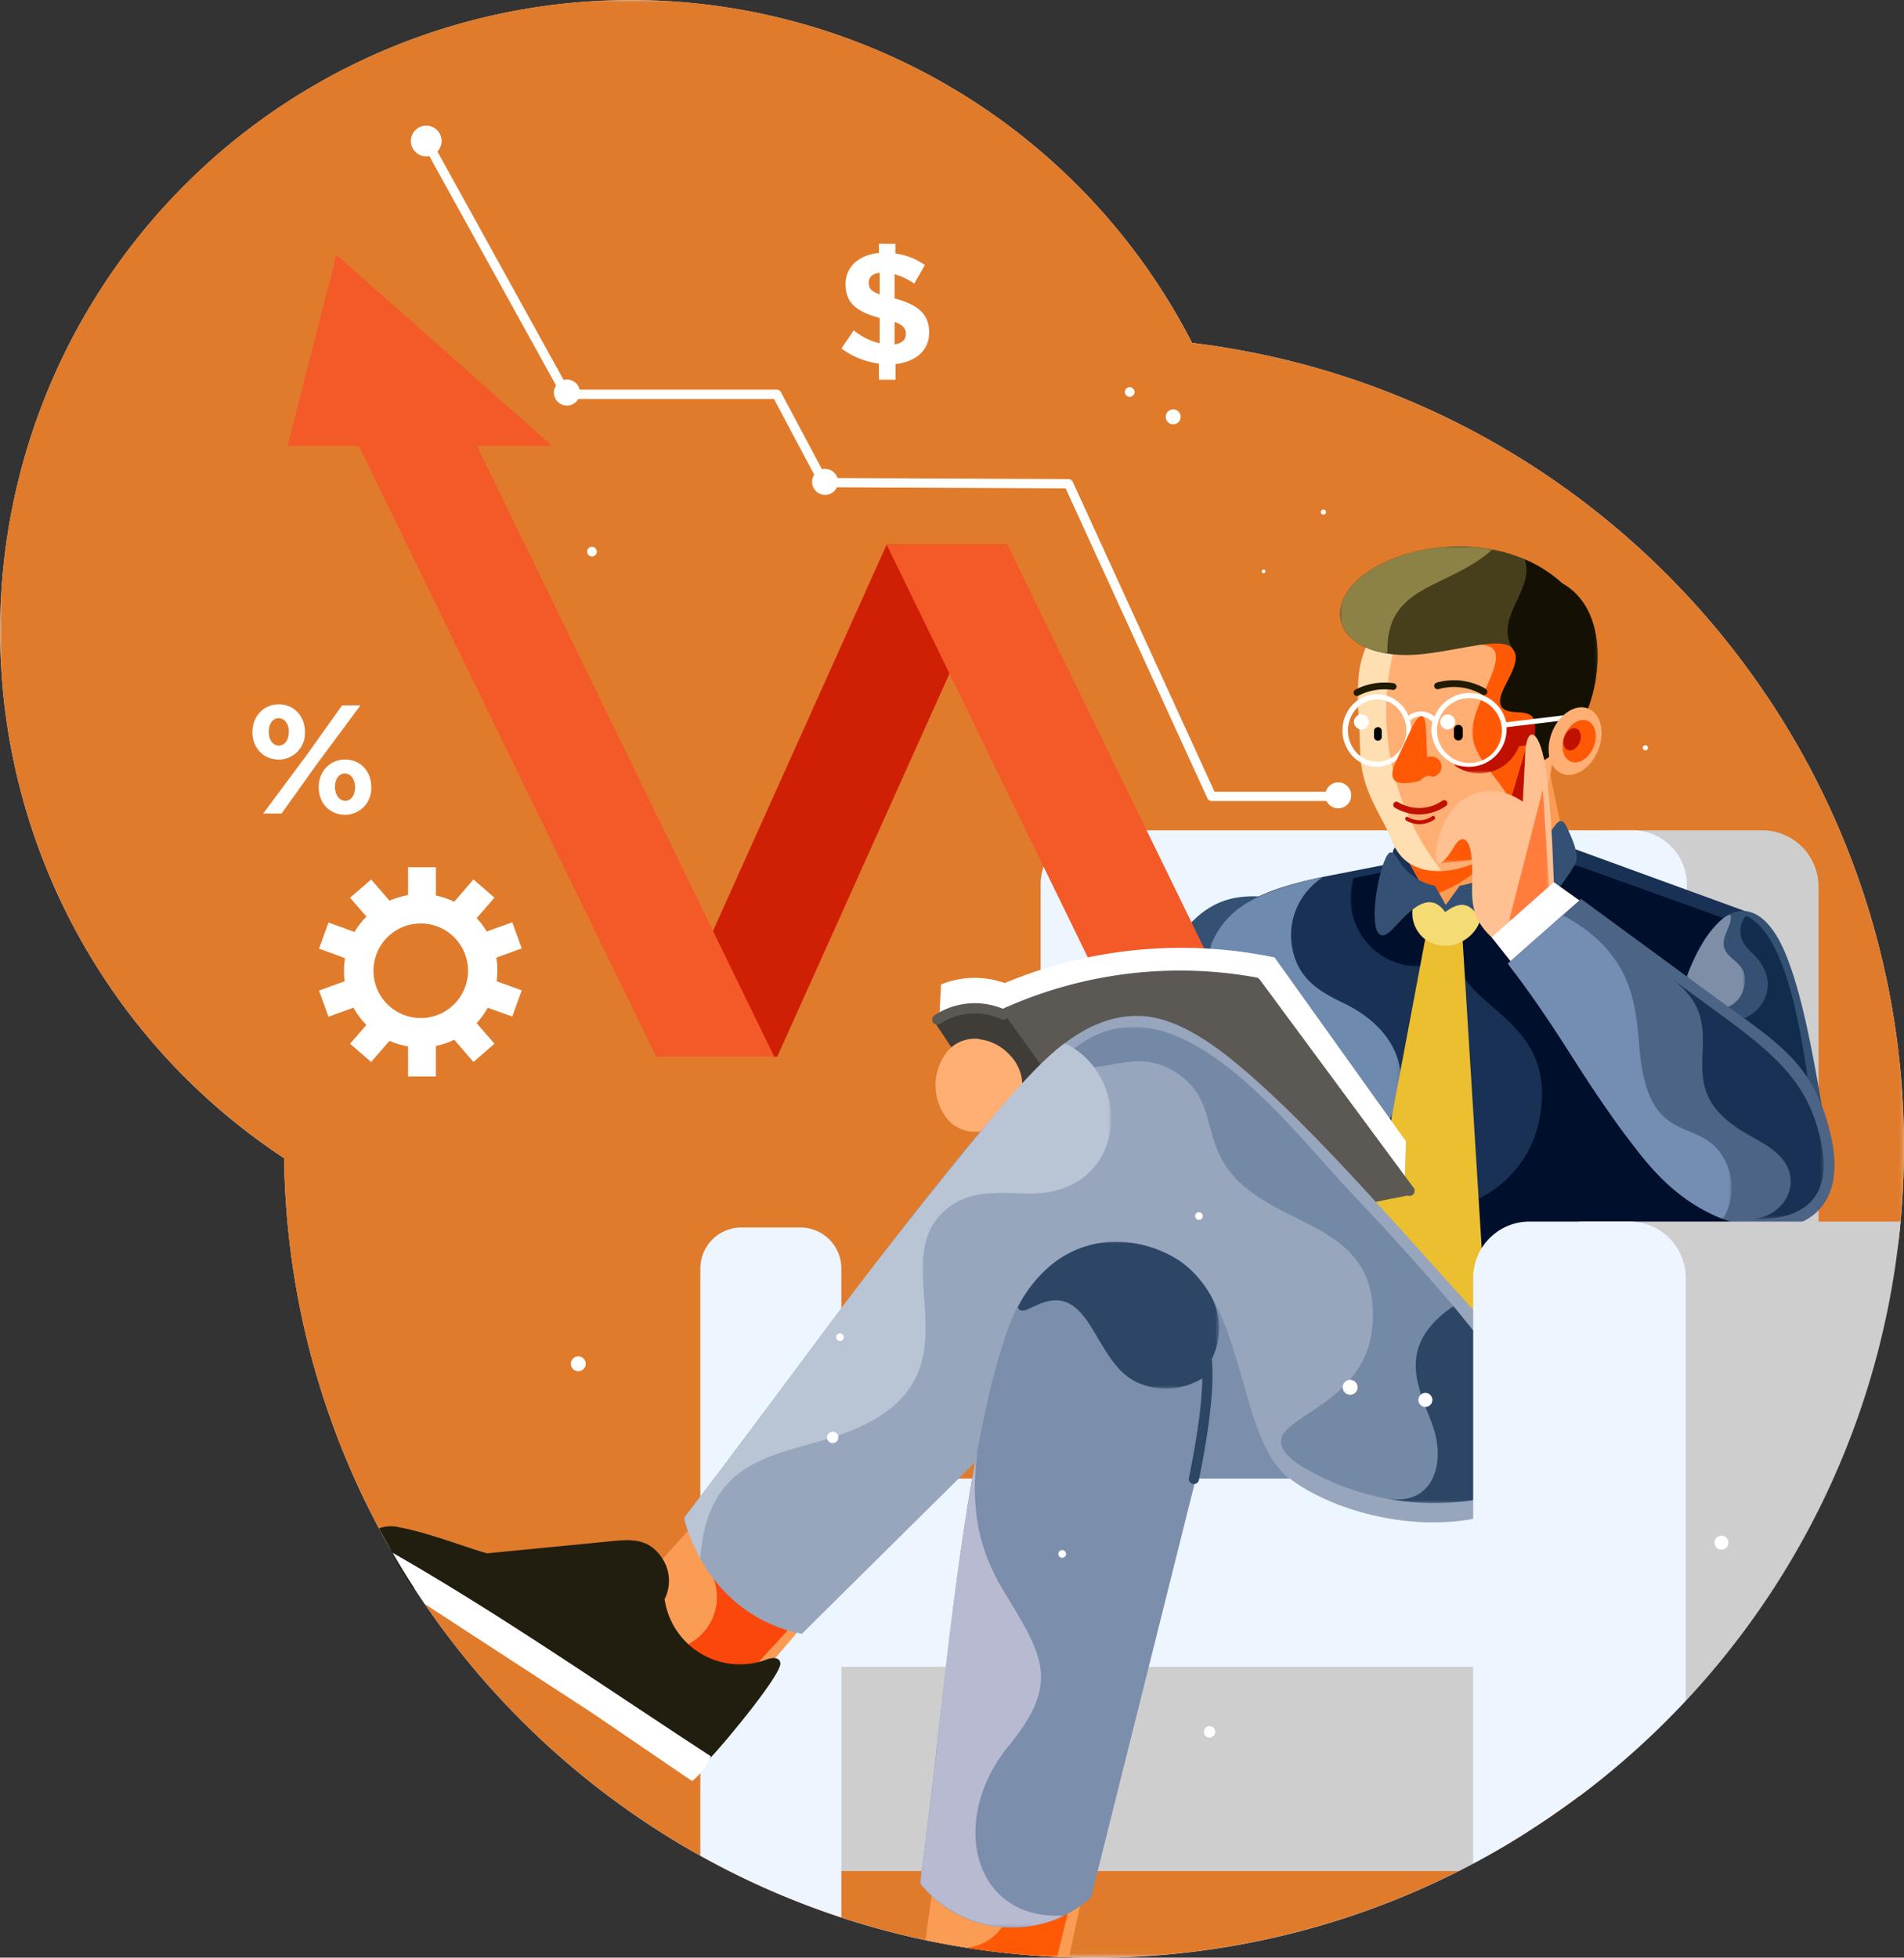
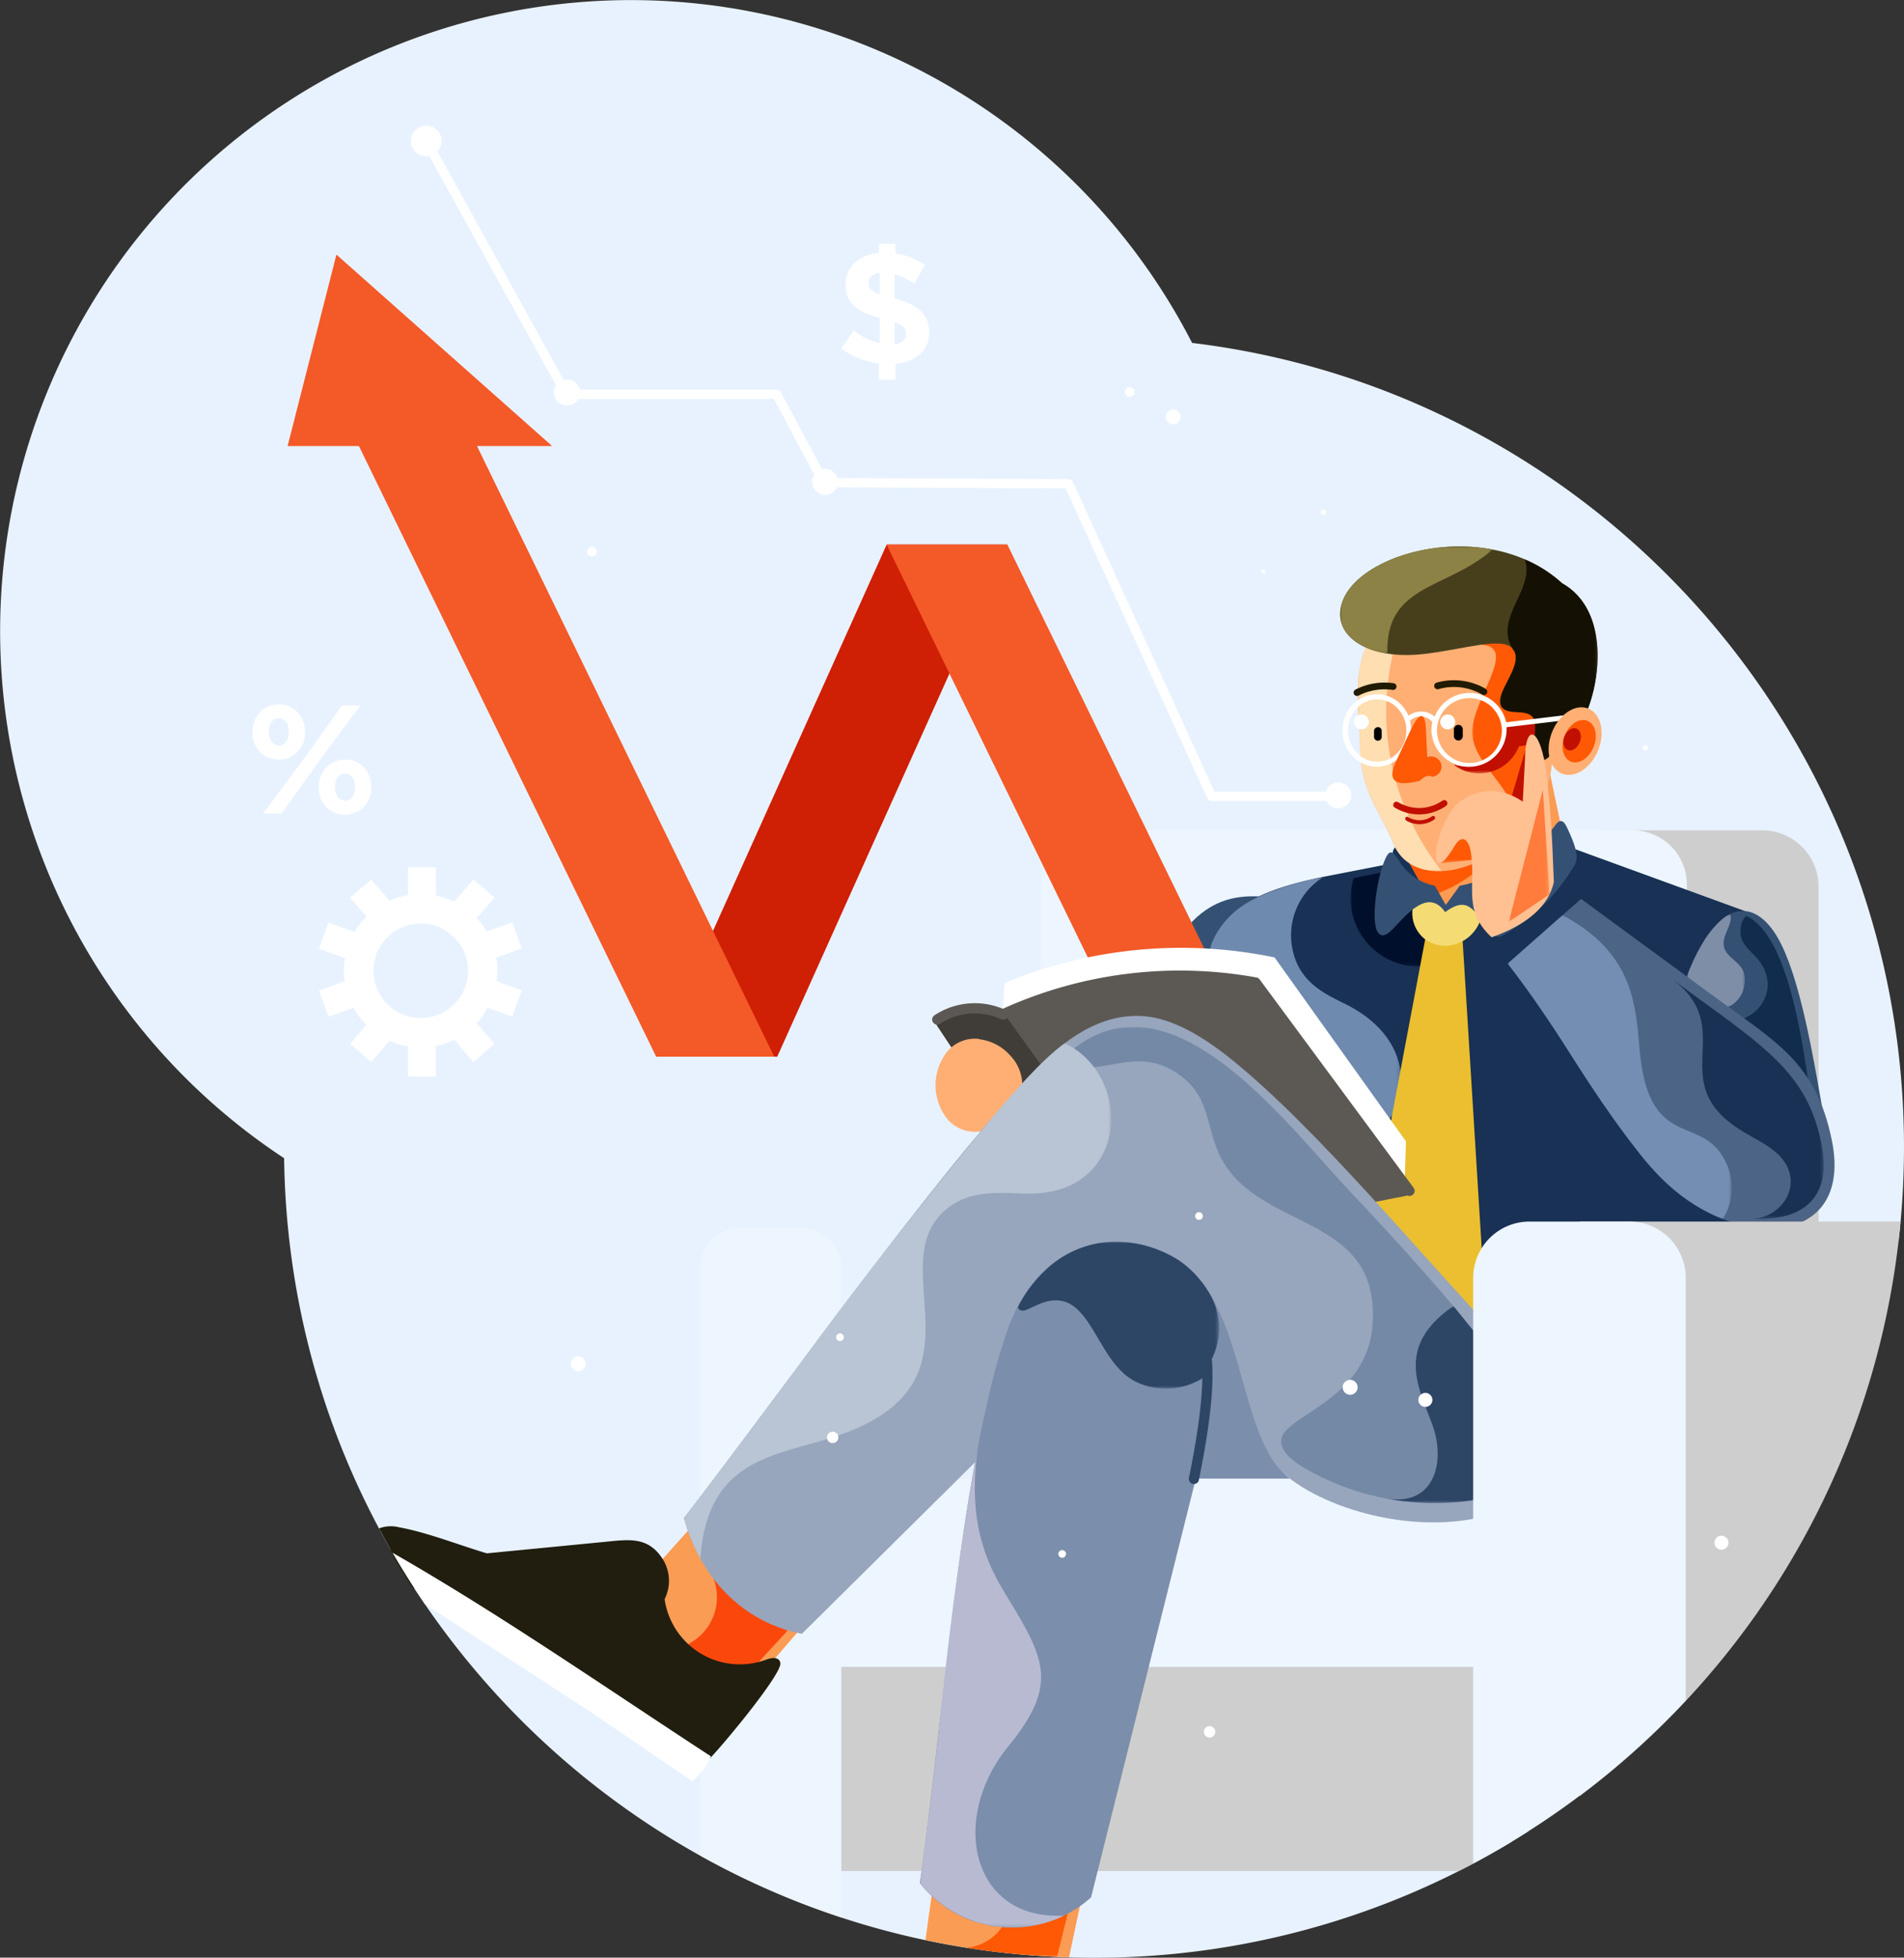
<svg xmlns="http://www.w3.org/2000/svg" xmlns:xlink="http://www.w3.org/1999/xlink" viewBox="0 0 495.83 509.62">
  <rect x="0" y="0" width="495.83" height="509.62" fill="#333333" stroke="none" />
  <style>.Ao{fill-rule:evenodd}.Ap{fill:#fff}.Aq{fill:#ff5906}.Ar{fill:#c10f00}.As{fill:#cecece}.At{fill:#edf5ff}.Au{fill:#183154}.Av{fill:#fa9c54}.Aw{fill:#ffaf74}.Ax{fill:#2e4666}</style>
  <defs>
    <linearGradient id="A" x1="-36.35" y1="152.32" x2="581.47" y2="375.07" gradientUnits="userSpaceOnUse">
      <stop offset="0" />
      <stop offset="1" stop-color="#fff" />
    </linearGradient>
    <linearGradient id="B" x1="361.28" y1="239.58" x2="326.39" y2="280.61" xlink:href="#A" />
    <linearGradient id="C" x1="381.66" y1="145.39" x2="411.35" y2="181.48" xlink:href="#A" />
    <linearGradient id="D" x1="399.08" y1="149.41" x2="335.99" y2="163.6" xlink:href="#A" />
    <linearGradient id="E" x1="394.86" y1="214.74" x2="405.23" y2="239.76" xlink:href="#A" />
    <linearGradient id="F" x1="441.86" y1="248.59" x2="468.05" y2="271.55" xlink:href="#A" />
    <linearGradient id="G" x1="462.79" y1="238.46" x2="430.17" y2="262.87" xlink:href="#A" />
    <linearGradient id="H" x1="433.56" y1="286.21" x2="479.32" y2="285.92" xlink:href="#A" />
    <linearGradient id="I" x1="445.48" y1="249.24" x2="410.31" y2="291.63" xlink:href="#A" />
    <linearGradient id="J" x1="179.21" y1="421.04" x2="205.15" y2="421.04" xlink:href="#A" />
    <linearGradient id="K" x1="300.06" y1="340.6" x2="361.41" y2="319.52" xlink:href="#A" />
    <linearGradient id="L" x1="352.02" y1="377.6" x2="409.86" y2="345.92" xlink:href="#A" />
    <linearGradient id="M" x1="344.03" y1="230.95" x2="363.96" y2="239.5" xlink:href="#A" />
    <linearGradient id="N" x1="253.63" y1="513.5" x2="274.98" y2="485.48" xlink:href="#A" />
    <linearGradient id="O" x1="270.78" y1="339.88" x2="211.26" y2="337.94" xlink:href="#A" />
    <linearGradient id="P" x1="272.75" y1="354.39" x2="323.34" y2="321.39" xlink:href="#A" />
    <linearGradient id="Q" x1="304.85" y1="405.95" x2="215.89" y2="470.21" xlink:href="#A" />
    <linearGradient id="R" x1="347.56" y1="275.06" x2="436.9" y2="281.77" xlink:href="#A" />
    <linearGradient id="S" x1="367.5" y1="227.76" x2="381.4" y2="222.41" xlink:href="#A" />
    <linearGradient id="T" x1="400.73" y1="197.53" x2="351.28" y2="190.33" xlink:href="#A" />
    <linearGradient id="U" x1="377.36" y1="224.59" x2="380.86" y2="218.22" xlink:href="#A" />
    <linearGradient id="V" x1="380.33" y1="192.66" x2="403.66" y2="190.69" xlink:href="#A" />
    <linearGradient id="W" x1="393.34" y1="202.81" x2="399.9" y2="202.02" xlink:href="#A" />
    <linearGradient id="X" x1="381.4" y1="199.36" x2="402.17" y2="188.53" xlink:href="#A" />
    <mask id="Y" x="0" y="0" width="495.83" height="509.62" maskUnits="userSpaceOnUse">
-       <path d="M0 0h495.83v509.62H0z" fill="url(#A)" />
-     </mask>
+       </mask>
    <mask id="Z" x="315.01" y="228.32" width="49.85" height="72.72" maskUnits="userSpaceOnUse">
      <path d="M315.01 228.32h49.85v72.72h-49.85z" fill="url(#B)" />
    </mask>
    <mask id="a" x="351.72" y="226.7" width="22.81" height="24.9" maskUnits="userSpaceOnUse">
      <path d="M351.72 226.7h22.81v24.9h-22.81z" fill="url(#M)" />
    </mask>
    <mask id="b" x="347.26" y="225.21" width="107.44" height="107.72" maskUnits="userSpaceOnUse">
      <path d="M347.26 225.21H454.7v107.72H347.26z" fill="url(#R)" />
    </mask>
    <mask id="c" x="367.07" y="211.82" width="28.66" height="21.19" maskUnits="userSpaceOnUse">
      <path d="M367.07 211.82h28.66v21.19h-28.66z" fill="url(#S)" />
    </mask>
    <mask id="d" x="353.57" y="157.74" width="21.86" height="69.04" maskUnits="userSpaceOnUse">
      <path d="M353.57 157.74h21.86v69.04h-21.86z" fill="url(#T)" />
    </mask>
    <mask id="e" x="374.81" y="216.13" width="9.68" height="8.6" maskUnits="userSpaceOnUse">
      <path d="M374.81 216.13h9.68v8.6h-9.68z" fill="url(#U)" />
    </mask>
    <mask id="f" x="383.35" y="164.36" width="22.12" height="54.22" maskUnits="userSpaceOnUse">
      <path d="M383.35 164.36h22.12v54.22h-22.12z" fill="url(#V)" />
    </mask>
    <mask id="g" x="393.17" y="195.17" width="5.98" height="14.59" maskUnits="userSpaceOnUse">
      <path d="M393.17 195.17h5.98v14.59h-5.98z" fill="url(#W)" />
    </mask>
    <mask id="h" x="378.46" y="188.03" width="23.76" height="13.32" maskUnits="userSpaceOnUse">
      <path d="M378.46 188.03h23.76v13.32h-23.76z" fill="url(#X)" />
    </mask>
    <mask id="i" x="390.63" y="145.59" width="25.44" height="52.32" maskUnits="userSpaceOnUse">
      <path d="M390.63 145.59h25.44v52.32h-25.44z" fill="url(#C)" />
    </mask>
    <mask id="j" x="349" y="142.25" width="39.74" height="27.91" maskUnits="userSpaceOnUse">
      <path d="M349 142.25h39.74v27.91H349z" fill="url(#D)" />
    </mask>
    <mask id="k" x="392.9" y="205.61" width="10.63" height="34.43" maskUnits="userSpaceOnUse">
      <path d="M392.9 205.61h10.63v34.43H392.9z" fill="url(#E)" />
    </mask>
    <mask id="l" x="440.59" y="238.37" width="30.63" height="45.07" maskUnits="userSpaceOnUse">
      <path d="M440.59 238.37h30.63v45.07h-30.63z" fill="url(#F)" />
    </mask>
    <mask id="m" x="439.28" y="237.98" width="15.13" height="24.81" maskUnits="userSpaceOnUse">
      <path d="M439.28 237.98h15.13v24.81h-15.13z" fill="url(#G)" />
    </mask>
    <mask id="n" x="435.39" y="254.82" width="39.55" height="62.51" maskUnits="userSpaceOnUse">
      <path d="M435.39 254.82h39.55v62.51h-39.55z" fill="url(#H)" />
    </mask>
    <mask id="o" x="392.64" y="238.22" width="58.32" height="79.09" maskUnits="userSpaceOnUse">
      <path d="M392.64 238.22h58.32v79.09h-58.32z" fill="url(#I)" />
    </mask>
    <mask id="p" x="179.21" y="405.76" width="25.94" height="30.56" maskUnits="userSpaceOnUse">
      <path d="M179.21 405.76h25.94v30.56h-25.94z" fill="url(#J)" />
    </mask>
    <mask id="q" x="276.47" y="267.32" width="112.82" height="124" maskUnits="userSpaceOnUse">
      <path d="M276.47 267.32h112.82v124H276.47z" fill="url(#K)" />
    </mask>
    <mask id="r" x="360.79" y="340.04" width="25.98" height="51.28" maskUnits="userSpaceOnUse">
      <path d="M360.79 340.04h25.98v51.28h-25.98z" fill="url(#L)" />
    </mask>
    <mask id="s" x="251.78" y="483.24" width="29.87" height="26.16" maskUnits="userSpaceOnUse">
      <path d="M251.78 483.24h29.87v26.16h-29.87z" fill="url(#N)" />
    </mask>
    <mask id="t" x="178.1" y="271.57" width="111.25" height="134.19" maskUnits="userSpaceOnUse">
      <path d="M178.1 271.57h111.25v134.19H178.1z" fill="url(#O)" />
    </mask>
    <mask id="u" x="264.91" y="323.24" width="52.55" height="38.26" maskUnits="userSpaceOnUse">
      <path d="M264.91 323.24h52.55v38.26h-52.55z" fill="url(#P)" />
    </mask>
    <mask id="v" x="239.56" y="377.27" width="37.61" height="124.52" maskUnits="userSpaceOnUse">
      <path d="M239.56 377.27h37.61v124.52h-37.61z" fill="url(#Q)" />
    </mask>
  </defs>
  <path d="M310.44 89.27c104.45 12.62 185.39 101.55 185.39 209.4a214.48 214.48 0 0 1-1.42 24.45 14.49 14.49 0 0 0-10 6.31l-1.68 2.57a14.6 14.6 0 0 0-1.13 2l-4.16 9.15-2 4.07-4.62 6.93a14.79 14.79 0 0 0-2 4.54l-1.4 5.6-2.71 6.1-8.31 15.79a14.43 14.43 0 0 0-.93 2.18l-1.17 3.53-6 9.67-.38.66-5 9.13-2.23 3.72a37.35 37.35 0 0 0-2.42 3.83l-.27.54a30.59 30.59 0 0 0-3.15 4.59l-7.68 15.37a20.22 20.22 0 0 0-1 2.61l-2.33 3.51-1.71 2.56a14.63 14.63 0 0 0-1.47 2.83 14.39 14.39 0 0 0-2 3l-.65 1.31a26.3 26.3 0 0 0-3.57 4l-1.55 2.33a14.56 14.56 0 0 0-1.59 3c-.32.33-.64.65-.94 1l-.56.31a14.49 14.49 0 0 0-3.3 1.93 16.09 16.09 0 0 0-2.05.73 14.55 14.55 0 0 0-10.89 11 209.86 209.86 0 0 1-108.66 30.13c-115.56 0-209.4-92.93-210.91-208.14A164.27 164.27 0 1 1 310.44 89.27" fill="#e8f2ff" class="Ao" />
  <g mask="url(#Y)" class="Ao">
-     <path d="M310.44 89.27c104.45 12.62 185.39 101.55 185.39 209.4a213.48 213.48 0 0 1-1.65 26.43 14.51 14.51 0 0 0-14.11 12.13l-.22 1.31-2.14 6.07c0 .12-.09.25-.13.37l-4.19 13-1.39 3.79-3.61 7.63-2.56 5.6a14.89 14.89 0 0 0-.59 1.49l-1.17 3.51-2.54 4.13a13.89 13.89 0 0 0-1.12 2.21l-2.33 5.85-2.3 4.58a14.87 14.87 0 0 0-.71 1.7l-2.5 7.14-1.8 3a14.89 14.89 0 0 0-1 2.08l-1.23 3.07a27.7 27.7 0 0 0-2.73 4.91l-.87 2.32-3.25 5.01a15.74 15.74 0 0 0-1.65 2.05l-.7 1.05a14.57 14.57 0 0 0-1.65 3.13c-.05.09-.12.22-.17.29-.59.78-1.21 1.56-1.75 2.36l-.85 1.29a14.49 14.49 0 0 0-1.75 12.5 210.21 210.21 0 0 1-148.29 60.95c-115.56 0-209.4-92.93-210.91-208.14A164.27 164.27 0 1 1 310.44 89.27" fill="#e07b2b" />
-   </g>
+     </g>
  <g class="Ao">
    <path d="M418.8,216.15h40.14a14.67,14.67,0,0,1,14.63,14.63V382.14a14.67,14.67,0,0,1-14.63,14.63H418.8a14.67,14.67,0,0,1-14.63-14.63V230.78a14.67,14.67,0,0,1,14.63-14.63" class="As" />
    <path d="M285.12,216.15H425.21a14.11,14.11,0,0,1,14.07,14.08V382.7a14.11,14.11,0,0,1-14.07,14.07H285.12A14.11,14.11,0,0,1,271,382.7V230.23a14.11,14.11,0,0,1,14.08-14.08" class="At" />
    <path d="M295.13,270.09l17,19.78s9.64-19.75,18.12-56.33c-13.64-1.38-24.29,3.19-35.08,36.55" fill="#345174" />
    <path d="M310.23 281.54q82.29 128.09 146.77 52.1l-2.59-96.47-45.76-16.67-16.75 1.65a10.65 10.65 0 0 1-2.37 11.44l-.28.28a10.6 10.6 0 0 1-6.22 3 10.31 10.31 0 0 1-2.71.36h-5.64a12.16 12.16 0 0 1-11.91-10.92 9.83 9.83 0 0 1 .09-1.34l-2.75.27-14.35 2.8c-36.42 7.1-31.25 19.31-35.53 53.46" class="Au" />
  </g>
  <g mask="url(#Z)" class="Ao">
    <path d="M347.26,301,315,247q3.19-9.47,13.43-13.86a77.11,77.11,0,0,1,16.12-4.79,17.91,17.91,0,0,0-7.9,19.08c1.76,7.83,7.45,10.91,13.23,13.7,24.22,11.71,15.9,36.63-2.63,39.94" fill="#6f8aaf" />
  </g>
  <g mask="url(#a)" class="Ao">
    <path d="M361.94,226.7q14.51,15.9,12.3,24.24a17.74,17.74,0,0,1-21.72-22.35l9.42-1.89" fill="#000f2c" />
  </g>
  <g mask="url(#b)" class="Ao">
-     <path d="M347.26 301q46.9 45.57 107.44 26l-2.86-86.9-41.76-15L380 241.06c-7.38 22.16 26.78 19.95 20.88 50.39a29.21 29.21 0 0 1-53.62 9.55" fill="#000f2c" />
-   </g>
+     </g>
  <g class="Ao">
    <path d="M362.81,224.45q20.78,19.25,4-3.75-5.07-2-4,3.75" class="Au" />
    <path d="M379.68,234.28q22.24-4.82,27.46-16.26l-4.68-22.25c-26.76,12.1-36.55,27-36.55,27,6.22,10.79,4.8,8.84,4.8,8.84l5.22,4.55a7.94,7.94,0,0,0,3.75-1.86" class="Av" />
  </g>
  <g mask="url(#c)" class="Ao Aq">
    <path d="M367.07,224.76l28.66-12.94A37.76,37.76,0,0,1,373.24,233l-3.71-3.88-2.46-4.37" />
  </g>
  <g class="Ao">
    <path d="M355.43 327.91q40 56.22 31.6 15.95l-6.13-98.85-9.76-.5q-15.7 83.4-15.71 83.4" fill="#ebbf2f" />
    <path d="M374.45,234.73a4.79,4.79,0,0,0-6.34.68,8.57,8.57,0,0,0,3,9.1,9,9,0,0,0,9.76.5,9.88,9.88,0,0,0,5.17-8.69,5.65,5.65,0,0,0-6.77-1.9q-3,3.45-4.85.31" fill="#f5db73" />
    <path d="M358.3,164a29.16,29.16,0,0,1,38.45-3.39A28.16,28.16,0,0,1,404.22,198c-1.59,24.31-36,39.14-41.9,20.19-4.31-8.8-8-13.47-8.14-23.56C354,184,351.47,173.27,358.3,164" class="Aw" />
  </g>
  <g mask="url(#d)" class="Ao">
    <path d="M358.3,164a28.8,28.8,0,0,1,8.69-6.3,66.55,66.55,0,0,0,8.44,69c-6,.29-11.16-2.27-13.11-8.58-4.31-8.8-8-13.47-8.14-23.56C354,184,351.47,173.27,358.3,164" fill="#ffdeb2" />
  </g>
  <g mask="url(#e)" class="Ao Aq">
    <path d="M374.81,224.73q8.79-16.68,9.68-1l-9.68,1" />
  </g>
  <g mask="url(#f)" class="Ao Aq">
    <path d="M386.06,167.83q27.93-14.25,15.69,30.08Q400.4,209.7,390,218.58c4.79-6,3.85-9.78,1.46-13.2-3.37-4.83-7.19-8.53-8-13.5-1.32-8.36,12.28-23.21,2.62-24" />
  </g>
  <g mask="url(#g)" class="Ao Ar">
    <path d="M397.25,195.17q5.26,17.91-4.08,13.83l4.08-13.83" />
  </g>
  <g mask="url(#h)" class="Ao Ar">
    <path d="M401.23,188l1,5.39-6.68.9A11.06,11.06,0,0,1,378.46,199a10.38,10.38,0,0,0,13.46-10.2l9.31-.81" />
  </g>
  <path d="M405,194.21l6.81-5.94c5.49-10.21,7.32-29.51-5-36.42-20.43-18.64-58.33-7-57.82,8.36.21,6.43,8.46,11.63,22.11,10,10.09-1.17,20-4.51,22.77-1.41,3.57,4-5.17,11.87-2.86,15.13,1.82,2.57,6.89.2,8.42,3.19,1.22,2.38-1.41,10.94,2.3,10.75.95,0,2.12-1,3.28-3.7" fill="#473f1c" class="Ao" />
  <path d="M362.85 177.85a.88.88 0 1 1-.24 1.74 14.84 14.84 0 0 0-8.82 1.5.883.883 0 1 1-.81-1.57 16.55 16.55 0 0 1 9.87-1.67m11.76 1.55a.883.883 0 1 1-.48-1.7 16.49 16.49 0 0 1 12.74 1.6.89.89 0 0 1 .32 1.21.88.88 0 0 1-1.2.31 14.8 14.8 0 0 0-5.54-1.87 14.64 14.64 0 0 0-5.84.45" fill="#211b01" />
  <path d="M358.82 189.27h0a1 1 0 0 1 1 1v1.56a1 1 0 0 1-1 1h0a1 1 0 0 1-1-1v-1.53a1 1 0 0 1 1-1m20.96-.6h0a1.15 1.15 0 0 1 1.15 1.16v1.76a1.15 1.15 0 0 1-1.15 1.15h0a1.16 1.16 0 0 1-1.16-1.15v-1.76a1.16 1.16 0 0 1 1.16-1.16" class="Ao" />
  <path d="M363.23 210.25a.83.83 0 0 1-.29-1.14.81.81 0 0 1 .51-.38.83.83 0 0 1 .63.09 11 11 0 0 0 2.82 1.18 10.7 10.7 0 0 0 3 .34 10.87 10.87 0 0 0 3-.54 10.75 10.75 0 0 0 2.73-1.37.81.81 0 0 1 .62-.13.83.83 0 0 1 .53.35.81.81 0 0 1 .13.62.84.84 0 0 1-.34.53 12.37 12.37 0 0 1-3.15 1.57 12 12 0 0 1-3.42.63 12.43 12.43 0 0 1-3.48-.38 12.66 12.66 0 0 1-3.26-1.36m2.96 3.36a.52.52 0 0 1-.24-.33.52.52 0 0 1 0-.4h0a.58.58 0 0 1 .32-.24.51.51 0 0 1 .4.06h0a5.62 5.62 0 0 0 1.53.63 5.93 5.93 0 0 0 1.62.19 5.86 5.86 0 0 0 1.6-.29 5.8 5.8 0 0 0 1.47-.74.54.54 0 0 1 .72.12h0 0a.51.51 0 0 1-.12.72h0a6.79 6.79 0 0 1-3.64 1.21 6.94 6.94 0 0 1-1.92-.21 6.81 6.81 0 0 1-1.79-.75" class="Ar" />
  <path d="M354.52 186a1.94 1.94 0 1 1-1.93 1.93 1.94 1.94 0 0 1 1.93-1.93m22.48 0a1.94 1.94 0 1 1-1.93 1.93A1.94 1.94 0 0 1 377 186" class="Ao Ap" />
  <g mask="url(#i)" class="Ao">
    <path d="M405,194.21l6.81-5.94c5.49-10.21,7.32-29.51-5-36.42a34.93,34.93,0,0,0-9.78-6.26c2.94,7.91-8.69,15.67-2.71,23.9,2.25,4.19-5.5,11.39-3.31,14.48,1.82,2.57,6.89.2,8.42,3.19,1.22,2.38-1.41,10.94,2.3,10.75.95,0,2.12-1,3.28-3.7" fill="#141104" />
  </g>
  <path d="M364 184.43a7.28 7.28 0 0 0-10.73 0 8.5 8.5 0 0 0 0 11.5 7.28 7.28 0 0 0 10.73 0 8.5 8.5 0 0 0 0-11.5m24.63-.23a8.45 8.45 0 1 0 2.48 6 8.45 8.45 0 0 0-2.52-6zm-30-3.46a8.67 8.67 0 0 1 6.33 2.78 9.58 9.58 0 0 1 1.83 2.82 5.94 5.94 0 0 1 1-.6 5.25 5.25 0 0 1 2.42-.52 5.18 5.18 0 0 1 2.39.65 4.92 4.92 0 0 1 1 .7 9.79 9.79 0 0 1 9.1-6.17 9.77 9.77 0 0 1 9.54 7.64L409 186l.16 1.31-16.82 2v.83a9.79 9.79 0 0 1-19.57 0 10.12 10.12 0 0 1 .24-2.15 3.91 3.91 0 0 0-1.18-1 3.79 3.79 0 0 0-1.78-.48 3.83 3.83 0 0 0-1.81.39 4.06 4.06 0 0 0-1.08.76 10.09 10.09 0 0 1 .31 2.48 9.68 9.68 0 0 1-2.6 6.66 8.61 8.61 0 0 1-12.67 0 9.83 9.83 0 0 1 0-13.32 8.68 8.68 0 0 1 6.4-2.74z" class="Ap" />
  <g class="Ao">
    <path d="M367.43 189.94c2.27-4.77 3.76-4.64 3.92.09l.32 7.06a2.81 2.81 0 0 1 2.87.57 2.61 2.61 0 0 1 .71 2.76 2.75 2.75 0 0 1-2.28 1.81c-.87-.54-1.94-.2-3.19 1-4.5 1.18-9.18 1.38-6.3-4.89l3.95-8.42" class="Aq" />
    <path d="M412.24,184.14c3.63.29,5.66,4.45,4.53,9.31s-5,8.55-8.65,8.26-5.66-4.45-4.52-9.3,5-8.55,8.64-8.27" class="Aw" />
    <path d="M412.52,187.44c2.29.18,3.56,2.8,2.85,5.84s-3.15,5.37-5.43,5.19-3.55-2.79-2.84-5.84,3.14-5.37,5.42-5.19" class="Aq" />
    <path d="M410.08,189.56c1.19.09,1.86,1.47,1.49,3.07s-1.65,2.82-2.85,2.72-1.87-1.47-1.49-3.06,1.65-2.82,2.85-2.73" class="Ar" />
  </g>
  <g mask="url(#j)" class="Ao">
    <path d="M388.74,143.06c-19.16-3.68-40.11,5.7-39.73,17.15.15,4.69,4.59,8.73,12.28,9.95-.57-18.25,15.63-16.65,27.37-27.1h.08Z" fill="#8d8245" />
  </g>
  <g class="Ao">
    <path d="M376.35 237.47c-4.49-6.46-10.09.74-13.81 4.52-1.72 1.74-2.73 1.81-3.49 1-2.52-2.53-.13-16.88 2.3-20.49 1.25-1.85 2.56 1.13 3.68 2.63a14.08 14.08 0 0 0 8.65 5.45l2.82 5 3.65-5a40.56 40.56 0 0 0 24.75-15.59c1.24-1.8 2.2-1.64 3.15.39s2.54 5.36 2.54 7.84a3.76 3.76 0 0 1-.51 1.93 49.89 49.89 0 0 1-18.11 18c-2 1.22-2.8.86-4.48-1.31-3.66-4.78-5.22-8.79-11.14-4.39m60.51 24.23L475 291c-2.27-12.35-6.15-38.47-13-48.39-7.77-11.35-18.4-5-25.2 19.07" fill="#345174" />
    <path d="M402.43 199.41c1.73 12.56 1.86 22.74 2.22 30.25Q402.51 239 388.43 244c-7.49-7-4.11-13-5.35-21.85-.53-3.78-2.38-5.1-4.28-1.94-8 13.44-5.31-6.86 1.67-11.74 5.22-3.66 11-3.24 16.08.21l.58-11c0-8.91 3.52-8.87 5.3 1.73" fill="#ffc092" />
  </g>
  <g mask="url(#k)" class="Ao">
    <path d="M403.53,232.79,392.9,240l8.88-34.43q1.75,27.18,1.75,27.18" fill="#ff7c3c" />
  </g>
  <g mask="url(#l)" class="Ao">
    <path d="M440.59,257q22.67,25,30.63,26.42c-1.83-11.24-5.29-39.91-16.57-45.06a6.54,6.54,0,0,0-1.33,5.1c.35,2.14,1.95,3.65,3.55,5.25,7.89,7.89,1,18.14-7.77,17a9.87,9.87,0,0,1-8.51-8.67" fill="#112c4c" />
  </g>
  <g mask="url(#m)" class="Ao">
    <path d="M439.28,254.25l8.25,8.54a7.35,7.35,0,0,0,6.54-5.39c2.29-8.4-7.55-6.88-4.68-14.28.71-1.83,1.74-3.6,1.17-5.14q-2.67,1.13-6.2,6a51,51,0,0,0-5.08,10.26" fill="#7e8ea6" />
  </g>
  <g class="Ao">
-     <path d="M395.06,252.33l18.15-16.57-8.56-6.1L388.43,244l6.63,8.34" class="Ap" />
    <path d="M392.64,250.84,411.73,234,447,259.87c15.56,11.42,25.88,16.8,30,36.79,6,28.75-26,29.19-44.74,9.63-14.15-14.77-26.54-39.09-39.65-55.45" fill="#4c6485" />
  </g>
  <g mask="url(#n)" class="Ao Au">
    <path d="M474.56,299.12c1.73,10.2-2.36,18.81-18.13,18.17,7.95-.38,13.68-9.59,6.9-16.52-2.1-2.15-5.31-3.82-8.54-5.67-22.66-13-1.41-26.87-19.4-40.28,23,17.15,35.69,23.7,39.17,44.3" />
  </g>
  <g mask="url(#o)" class="Ao">
    <path d="M444.59,315.49q-10.05-5.13-18.43-16.27-7.85-10-17.31-25-7.78-12.42-16.21-23.36l14.29-12.62c18.75,10.06,19,23.71,20.09,35.42,2.56,27,17,15.49,22.82,29.84a15.21,15.21,0,0,1-1.21,13.84,42,42,0,0,1-4-1.83" fill="#748db2" />
  </g>
  <g class="Ao">
    <path d="M262.36 141.75h-31.45l-59.96 133.34h31.45l59.96-133.34z" fill="#cf1f04" />
    <g fill="#f45928">
      <path d="M74.9 116.11l12.71-49.83 56.16 49.83H74.9z" />
      <path d="M201.63 275.09h-30.75L87.64 104.14h30.74l83.25 170.95zm29.24-133.34h31.45l65.02 133.34h-31.45l-65.02-133.34z" />
    </g>
    <path d="M397.87 476.83q-8.73 5.55-18 10.25h-184v-72.81h202z" class="As" />
  </g>
  <g class="At">
    <path d="M195.82 384.91h206.17v49.02H195.82z" />
    <path d="M219.12,499.15a208.82,208.82,0,0,1-36.74-16.09V330.19A10.67,10.67,0,0,1,193,319.55h15.46a10.67,10.67,0,0,1,10.64,10.64v169Z" class="Ao" />
  </g>
  <path d="M169.53,409.22a23.41,23.41,0,0,0,23.19,33.06l18.51-21.5q3.17-8.23-25.38-29.77l-16.32,18.21" class="Ao Av" />
  <g mask="url(#p)" class="Ao">
    <path d="M179.21,428a15.58,15.58,0,0,0,15.44,8.27q-1.58,1.15,10.5-11.81l-22.77-18.66a13.71,13.71,0,0,1-3.17,22.2" fill="#fa480d" />
  </g>
  <g class="Ao">
    <path d="M494.94,318a210.72,210.72,0,0,1-83.61,149.58V318Z" class="As" />
-     <path d="M261.64,255.91q1.77,6.2.12,8.43a20.26,20.26,0,0,0-17.12,0l.42-8.06a23.28,23.28,0,0,1,16.58-.37" class="Ap" />
    <path d="M261.59,293.49l13.14-18.18-9.8-9.8a17.84,17.84,0,0,0-21.12,1.21l17.78,26.77" fill="#403d38" />
    <path d="M261.15 262.63q71.69-9.93 104.64 45.59l.34-11.11q0 0-34.22-47.87a119.67 119.67 0 0 0-70.27 6.67l-.49 6.72" class="Ap" />
    <path d="M366.46 311.24l-.67-3-38.45-51.84c-19.68-4-41.83-2.14-60.28 5.52-2.2.91-2.61 2-4.76 3.1l11.31 15.71a121.2 121.2 0 0 1 82.5 32.56l10.35-2.05" fill="#5c5954" />
  </g>
  <path d="M368.19,309.3a1.33,1.33,0,0,1-2.13,1.58L326.19,257a109.25,109.25,0,0,0-63.89,8,1.33,1.33,0,0,1-1.56.33,16.49,16.49,0,0,0-15.94,1.18,1.3,1.3,0,0,1-1.83-.38,1.32,1.32,0,0,1,.38-1.83,19.1,19.1,0,0,1,17.8-1.69,111.79,111.79,0,0,1,66-8.16,1.35,1.35,0,0,1,.88.52Z" fill="#5c5954" />
  <g class="Ao">
    <path d="M254.92,270.53a12.72,12.72,0,0,1,8,4.08,11.21,11.21,0,0,1,0,15.89,12.73,12.73,0,0,1-8,4.07,9.43,9.43,0,0,1-8-3,14.09,14.09,0,0,1,0-18.12,9.46,9.46,0,0,1,8-3" class="Aw" />
    <path d="M241 505.05a211.89 211.89 0 0 0 37.4 4.47l4.19-19.77L243.8 485q-2.8 20-2.8 20.05" class="Av" />
    <path d="M116.51 414.23l1.16 1.94 66.42 42.39c3.7-3.63 19.31-22.46 19.13-25.53-.08-1.3-1.44-1.84-3.64-1a19.81 19.81 0 0 1-26.51-15.73 10.61 10.61 0 0 0-.23-10c-3.78-6.41-9-5.54-15.21-4.93l-30.84 3c-7-2.07-15.88-5.55-22.82-6.77a8.74 8.74 0 0 0-5.27.28l3 5.45h0l.07.13h0v.09.08.05l.06.11h0l.07.12h0l.09.16v.06l.06.11h0l.07.12h0l.06.11v.06l.09.16h0l.07.12h0l.07.11v.05.08.09h0c.13.21.25.42.37.63h0q2.32 3.93 4.83 7.76z" fill="#211e0f" />
    <path d="M180.23,463.67a16.92,16.92,0,0,0,4.91-6.45c-27.26-17.76-54.8-36.92-82.91-53q2.55,4.41,5.31,8.68l.54.84.54.82h0l2,3L154.32,446h0q12.94,8.82,25.91,17.65" class="Ap" />
    <path d="M392.39 392.89c4.53-12.74 3.87-30.5-.65-43.24-20.74-21.81-48.49-55.65-70.89-73.74-7.69-6.22-15.52-10.75-22.8-11.36-11.23-.94-21 5.93-29.38 14.89-27.18 28.95-65.79 83.74-90.57 115.73 4.14 15.3 15.16 27.13 30.72 30.15l88.43-87.54c16.29 22.13 27.1 38.05 38.19 46.78 12.36 9.74 37.9 16 56.95 8.33" fill="#97a6bd" />
  </g>
  <g mask="url(#q)" class="Ao">
    <path d="M383.65,390.55q11.28-27.12,0-44.27-12.13-15-31.54-35.53c-18.1-19.11-48.93-61.52-75.64-34.88,9.36,6.06,18.44-4.48,30.3,3.68,11.38,7.83,5,19.06,17.38,29.44,13.25,11.16,34.93,11.31,33.28,35.8-1.16,17.13-17.55,22.27-22.5,27.57-3.11,3.34-.32,6.72,4.47,9.63a67.56,67.56,0,0,0,44.25,8.56" fill="#7489a6" />
  </g>
  <g mask="url(#r)" class="Ao Ax">
    <path d="M383.65,390.55q6.08-40.62.33-43.76L378.5,340c-15.11,10.37-9.2,21-5.6,30.59,3.91,10.45.24,21.82-12.11,19.44a66,66,0,0,0,22.86.48" />
  </g>
  <path d="M439,442.67a211.66,211.66,0,0,1-55.36,42.43V332.58A14.67,14.67,0,0,1,398.28,318h26.1A14.67,14.67,0,0,1,439,332.58V442.67Z" class="Ao At" />
  <g mask="url(#s)" class="Ao Aq">
    <path d="M256.28 483.24l25.38.31-6.38 25.85a213 213 0 0 1-23.5-2.36 12.62 12.62 0 0 0 4.5-23.8" />
  </g>
  <g mask="url(#t)" class="Ao">
    <path d="M178.1,395.17a50,50,0,0,0,4.28,10.59c1.69-24.83,17.68-26.55,32.81-31.06,44-13.11,14.89-43.43,30-58.75,6.31-6.41,14.43-5.42,22.1-5.23,26.77.65,28-30.55,10-39.15q-6.77,4.92-18.81,19.28-28.85,35-49.55,63.35-16.35,22.07-30.83,41" fill="#b9c4d4" />
  </g>
  <path d="M311.42,384.91h24.47c-14.22-10.36-10.88-47.62-31-58.05-15.55-8.07-34.06-3-42.22,18.53a159.87,159.87,0,0,0-5.63,20.06c-8.46,36.59-12,86.34-17.49,124.75a29.85,29.85,0,0,0,21.37,11.45,30.66,30.66,0,0,0,23.21-7.72q27.28-109,27.28-109" fill="#7b8eab" class="Ao" />
  <g mask="url(#u)" class="Ao Ax">
    <path d="M313.1 358.8l2.14-4.4a17.85 17.85 0 0 0-.75-18.48 27.29 27.29 0 0 0-7.16-7.6 30.79 30.79 0 0 0-16.88-5.08 26.61 26.61 0 0 0-16.45 5.87 35 35 0 0 0-9 11.28c.62 1 1.51.91 2.47.52l3-1.35c13.76-5.92 14.25 14.9 25.5 20.23a18.12 18.12 0 0 0 17.18-1" />
  </g>
  <path d="M312.23,385.17a1.33,1.33,0,1,1-2.6-.53q3.31-16.18,3.47-25.79.15-9.19-2.51-12a1.33,1.33,0,1,1,1.92-1.83q3.4,3.56,3.24,13.84-.17,9.87-3.52,26.28" class="Ax" />
  <g mask="url(#v)" class="Ao">
    <path d="M239.56,490.2a30.82,30.82,0,0,0,37.61,8.45c-24,1.48-30.18-25-14.56-44.06,13.26-16.23,9.4-22.94-.63-39.39-5.12-8.41-10-18.86-7.39-37.93q-5.53,29.18-9.88,71.26-2.86,25.59-5.15,41.67" fill="#b7bad1" />
  </g>
  <g class="Ap">
    <path d="M111.14,39.43a1.21,1.21,0,0,1,2.12-1.16l34.91,63.17H202.3a1.19,1.19,0,0,1,1.11.74l11.85,22.26,63,.28a1.21,1.21,0,0,1,1.1.7l36.92,80.69H347.4a1.21,1.21,0,1,1,0,2.41H315.57a1.21,1.21,0,0,1-1.14-.7l-36.92-80.69-63-.29a1.18,1.18,0,0,1-1.07-.63l-11.89-22.35H147.46a1.23,1.23,0,0,1-1.06-.63Z" />
    <path d="M111 32.71a4 4 0 1 1-4 4 4 4 0 0 1 4-4m36.63 66.09a3.39 3.39 0 1 1-3.38 3.38 3.39 3.39 0 0 1 3.38-3.38m67.23 23.27a3.38 3.38 0 1 1-3.38 3.38 3.38 3.38 0 0 1 3.38-3.38m133.65 81.6a3.38 3.38 0 1 1-3.39 3.38 3.38 3.38 0 0 1 3.39-3.38" class="Ao" />
    <path d="M226.23 73.65v-.08c0-1.32.82-2.31 2.85-2.56v5.63c-2.27-.83-2.85-1.66-2.85-3m9.67 13.21V87c0 1.48-1 2.36-2.94 2.65V83.8c2.23.83 2.94 1.7 2.94 3.06zm-7 12h4.3v-4.08c5.21-.54 8.76-3.52 8.76-8.16v-.08c0-4.63-2.69-7.15-9-8.85v-6.29a17.64 17.64 0 0 1 5.13 2.44l2.76-4.83a17 17 0 0 0-7.68-3v-2.55h-4.3v2.4c-5.2.53-8.67 3.56-8.67 8.11V74c0 4.92 2.93 7.16 8.88 8.77v6.58a16.55 16.55 0 0 1-6.74-3.35l-3.22 4.71a20.81 20.81 0 0 0 9.75 3.94zM89.89 208.45c-1.61 0-2.65-1.65-2.65-3.54v-.08c0-1.85.88-3.46 2.57-3.46s2.65 1.65 2.65 3.54v.09c0 1.81-.88 3.46-2.57 3.46m-.08 3.65a6.86 6.86 0 0 0 6.87-7.19v-.08c0-3.94-2.73-7.12-6.79-7.12S83 200.93 83 204.91v.09c0 3.93 2.75 7.1 6.81 7.1zm-10-15.47l-11.27 15.14h4.79l9.28-13 11.26-15.16h-4.78zm-4.62-6c0 1.81-.89 3.45-2.58 3.45S70 192.41 70 190.52v-.08c0-1.85.89-3.46 2.57-3.46s2.66 1.65 2.66 3.54zm-2.66 7.11a6.87 6.87 0 0 0 6.88-7.19v-.08c0-3.94-2.74-7.12-6.8-7.12s-6.87 3.22-6.87 7.2v.08c-.01 3.9 2.72 7.07 6.78 7.07z" />
    <path d="M150.61 353.09a1.93 1.93 0 1 1-1.94 1.93 1.92 1.92 0 0 1 1.94-1.93m66.24 19.62a1.48 1.48 0 1 1-1.49 1.48 1.48 1.48 0 0 1 1.49-1.48m1.89-25.6a1 1 0 1 1-1 1 1 1 0 0 1 1-1m57.87 56.42a1 1 0 1 1-1 1 1 1 0 0 1 1-1M315 449.36a1.48 1.48 0 1 1-1.49 1.48 1.48 1.48 0 0 1 1.49-1.48m36.6-90.15a1.94 1.94 0 1 1-1.94 1.94 1.94 1.94 0 0 1 1.94-1.94m-39.37-43.64a1 1 0 1 1-1 1 1 1 0 0 1 1-1m58.95 47.04a1.82 1.82 0 1 1-1.81 1.81 1.82 1.82 0 0 1 1.81-1.81m77.11 37.17a1.82 1.82 0 1 1-1.81 1.82 1.82 1.82 0 0 1 1.81-1.82M329.06 148.27a.48.48 0 1 1-.49.48.48.48 0 0 1 .49-.48m15.58-15.63a.67.67 0 1 1-.67.67.67.67 0 0 1 .67-.67M428.48 194a.67.67 0 1 1-.67.67.67.67 0 0 1 .67-.67" class="Ao" />
    <path d="M118.27 244a12.31 12.31 0 1 0 3.61 8.71 12.28 12.28 0 0 0-3.61-8.71m-4.75-10.86a20 20 0 0 1 4.77 1.61l5-5.81 5.48 4.75-4.64 5.31a19.85 19.85 0 0 1 2.62 3.5l6.65-2.41 2.47 6.81-6.63 2.4a19.5 19.5 0 0 1 .28 3.35 19.81 19.81 0 0 1-.19 2.79l6.54 2.37-2.47 6.81-6.4-2.28a19.88 19.88 0 0 1-2.89 4l4.66 5.37-5.48 4.75-5-5.8a20 20 0 0 1-4.78 1.62v7.95h-7.25v-7.83a19.7 19.7 0 0 1-4.83-1.45l-4.78 5.51-5.48-4.75 4.25-4.9a19.85 19.85 0 0 1-3.37-4.49l-6.5 2.36-2.47-6.81 6.69-2.43a20.41 20.41 0 0 1-.18-2.73 19.83 19.83 0 0 1 .27-3.29l-6.78-2.46 2.47-6.81 6.78 2.46a19.89 19.89 0 0 1 3.1-4l-4.26-4.91 5.48-4.75 4.79 5.52a20.19 20.19 0 0 1 4.82-1.44v-7.26h7.25z" />
    <path d="M305.51 106.58a1.94 1.94 0 1 1-1.93 1.93 1.93 1.93 0 0 1 1.93-1.93m-11.31-5.79a1.26 1.26 0 1 1-1.26 1.26 1.26 1.26 0 0 1 1.26-1.26m-140.04 41.56a1.26 1.26 0 1 1-1.26 1.26 1.26 1.26 0 0 1 1.26-1.26" class="Ao" />
  </g>
</svg>